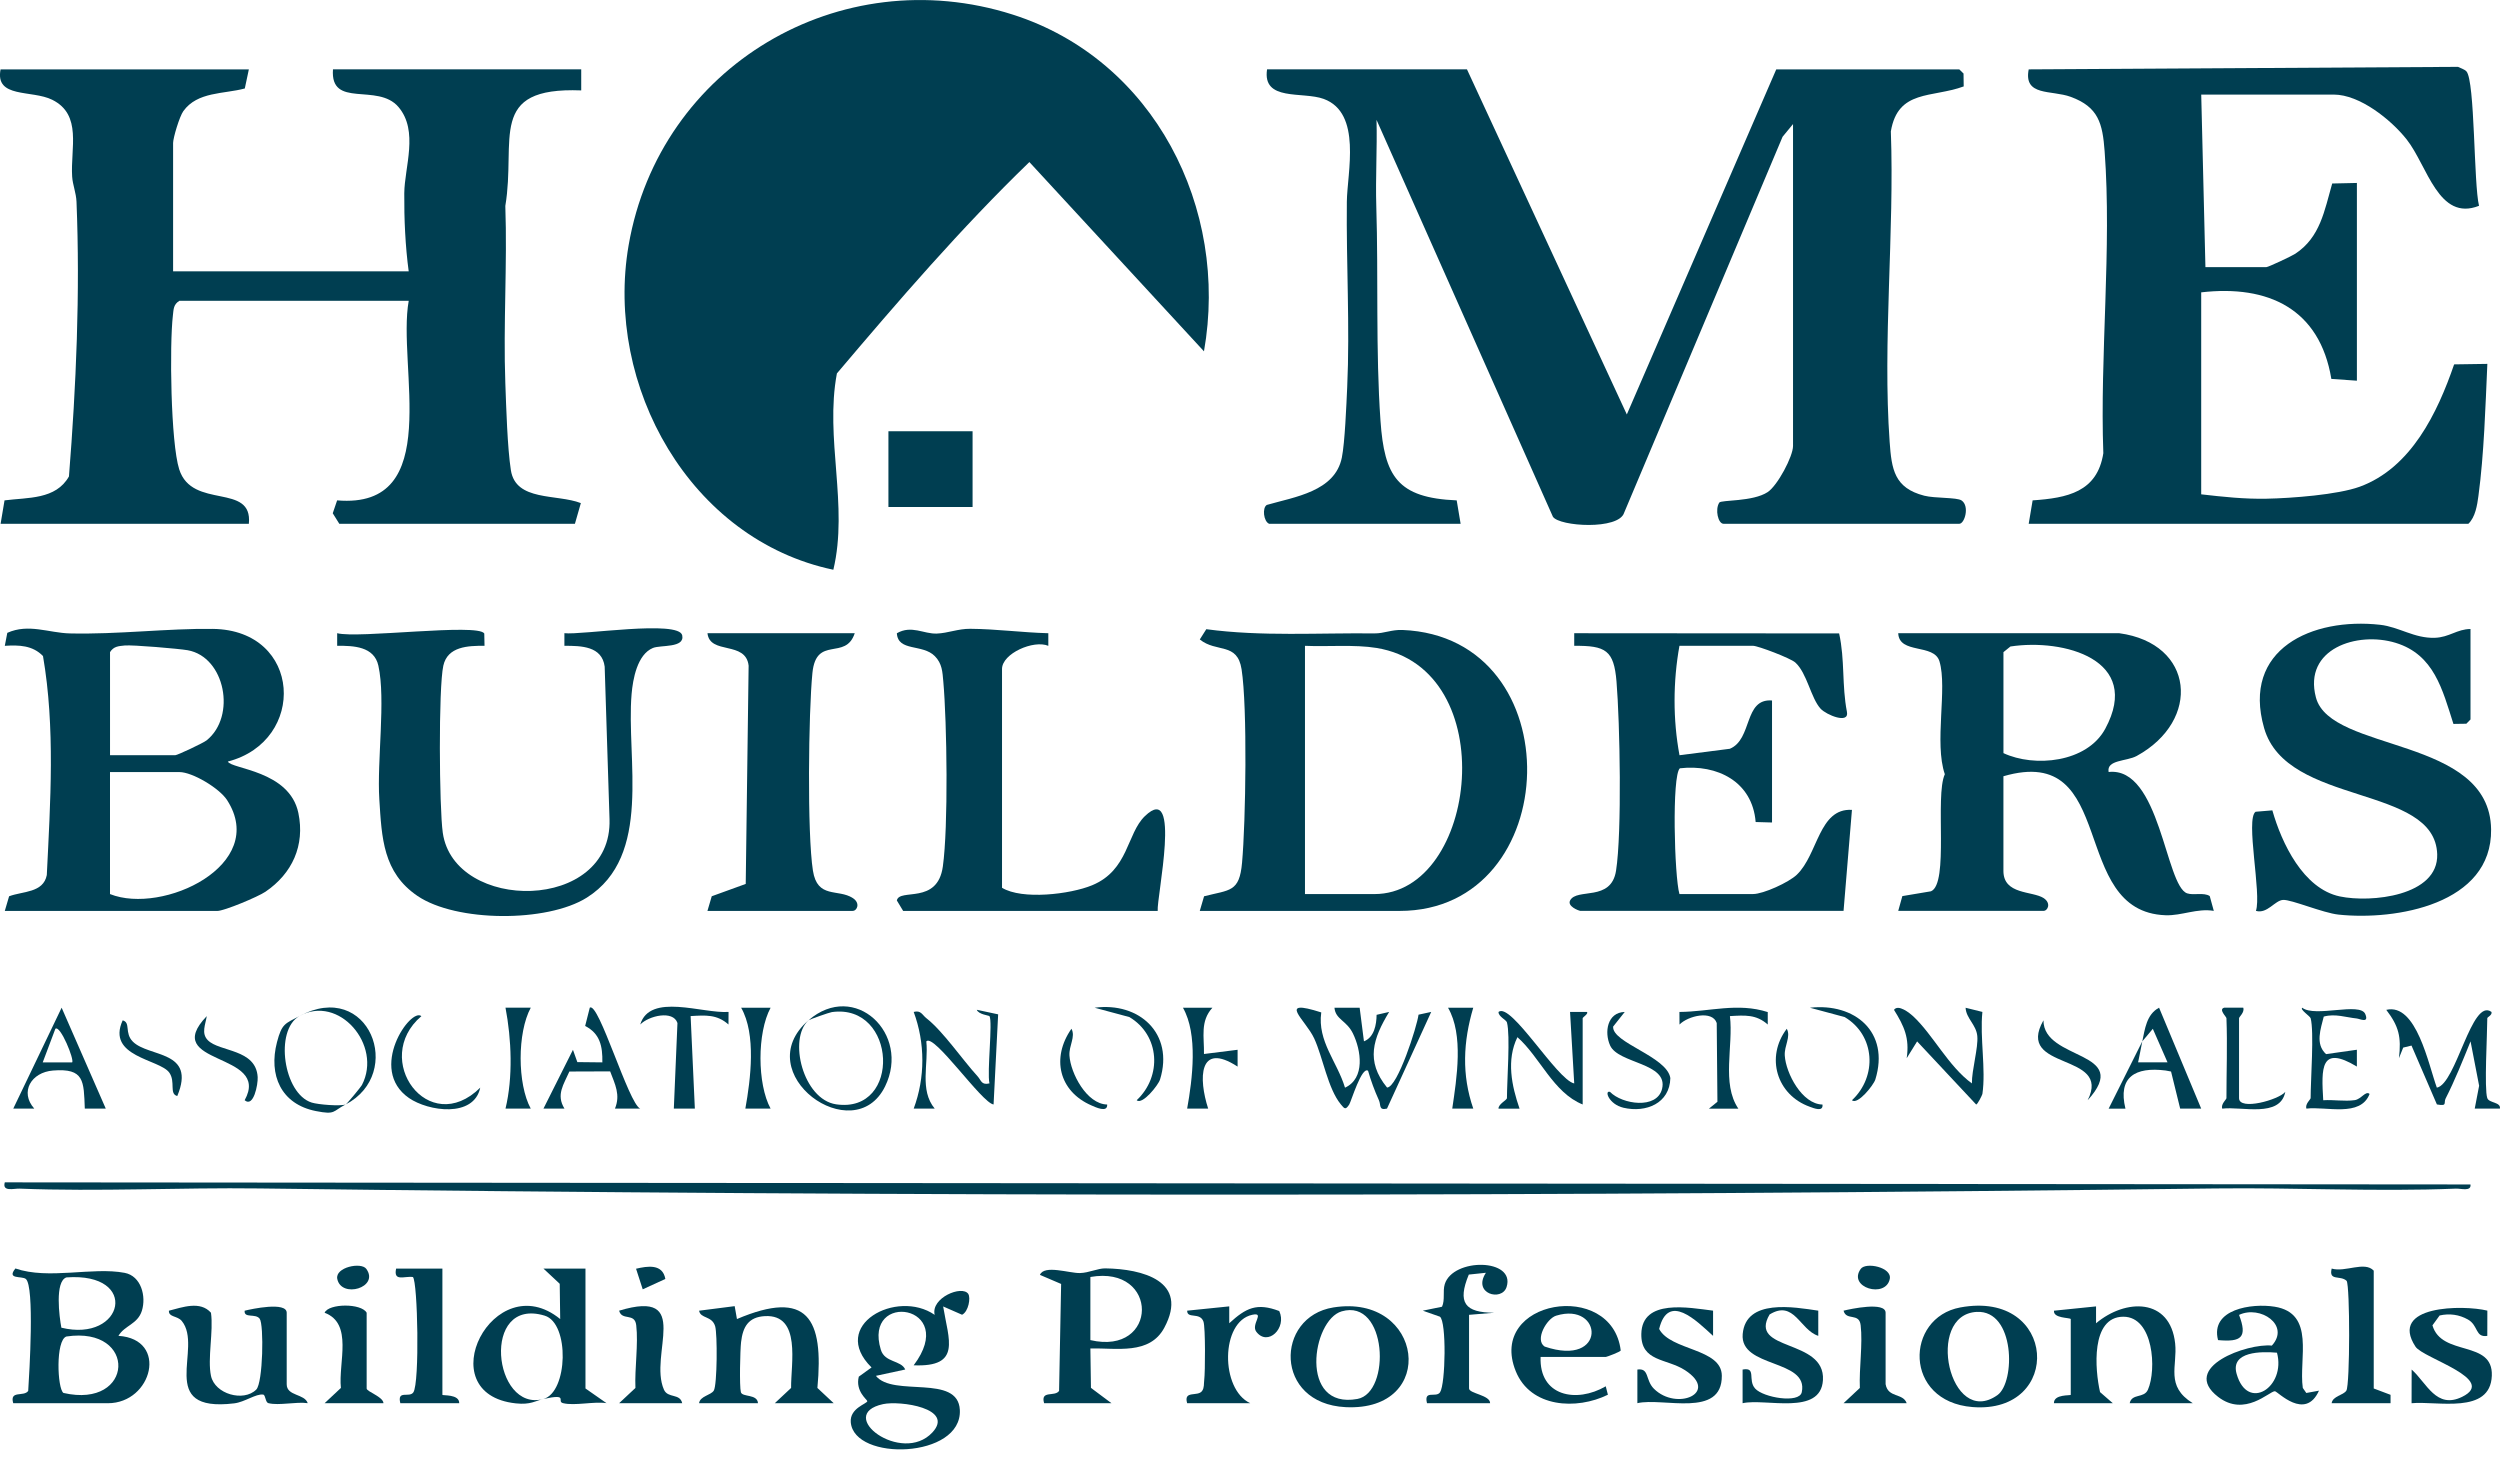
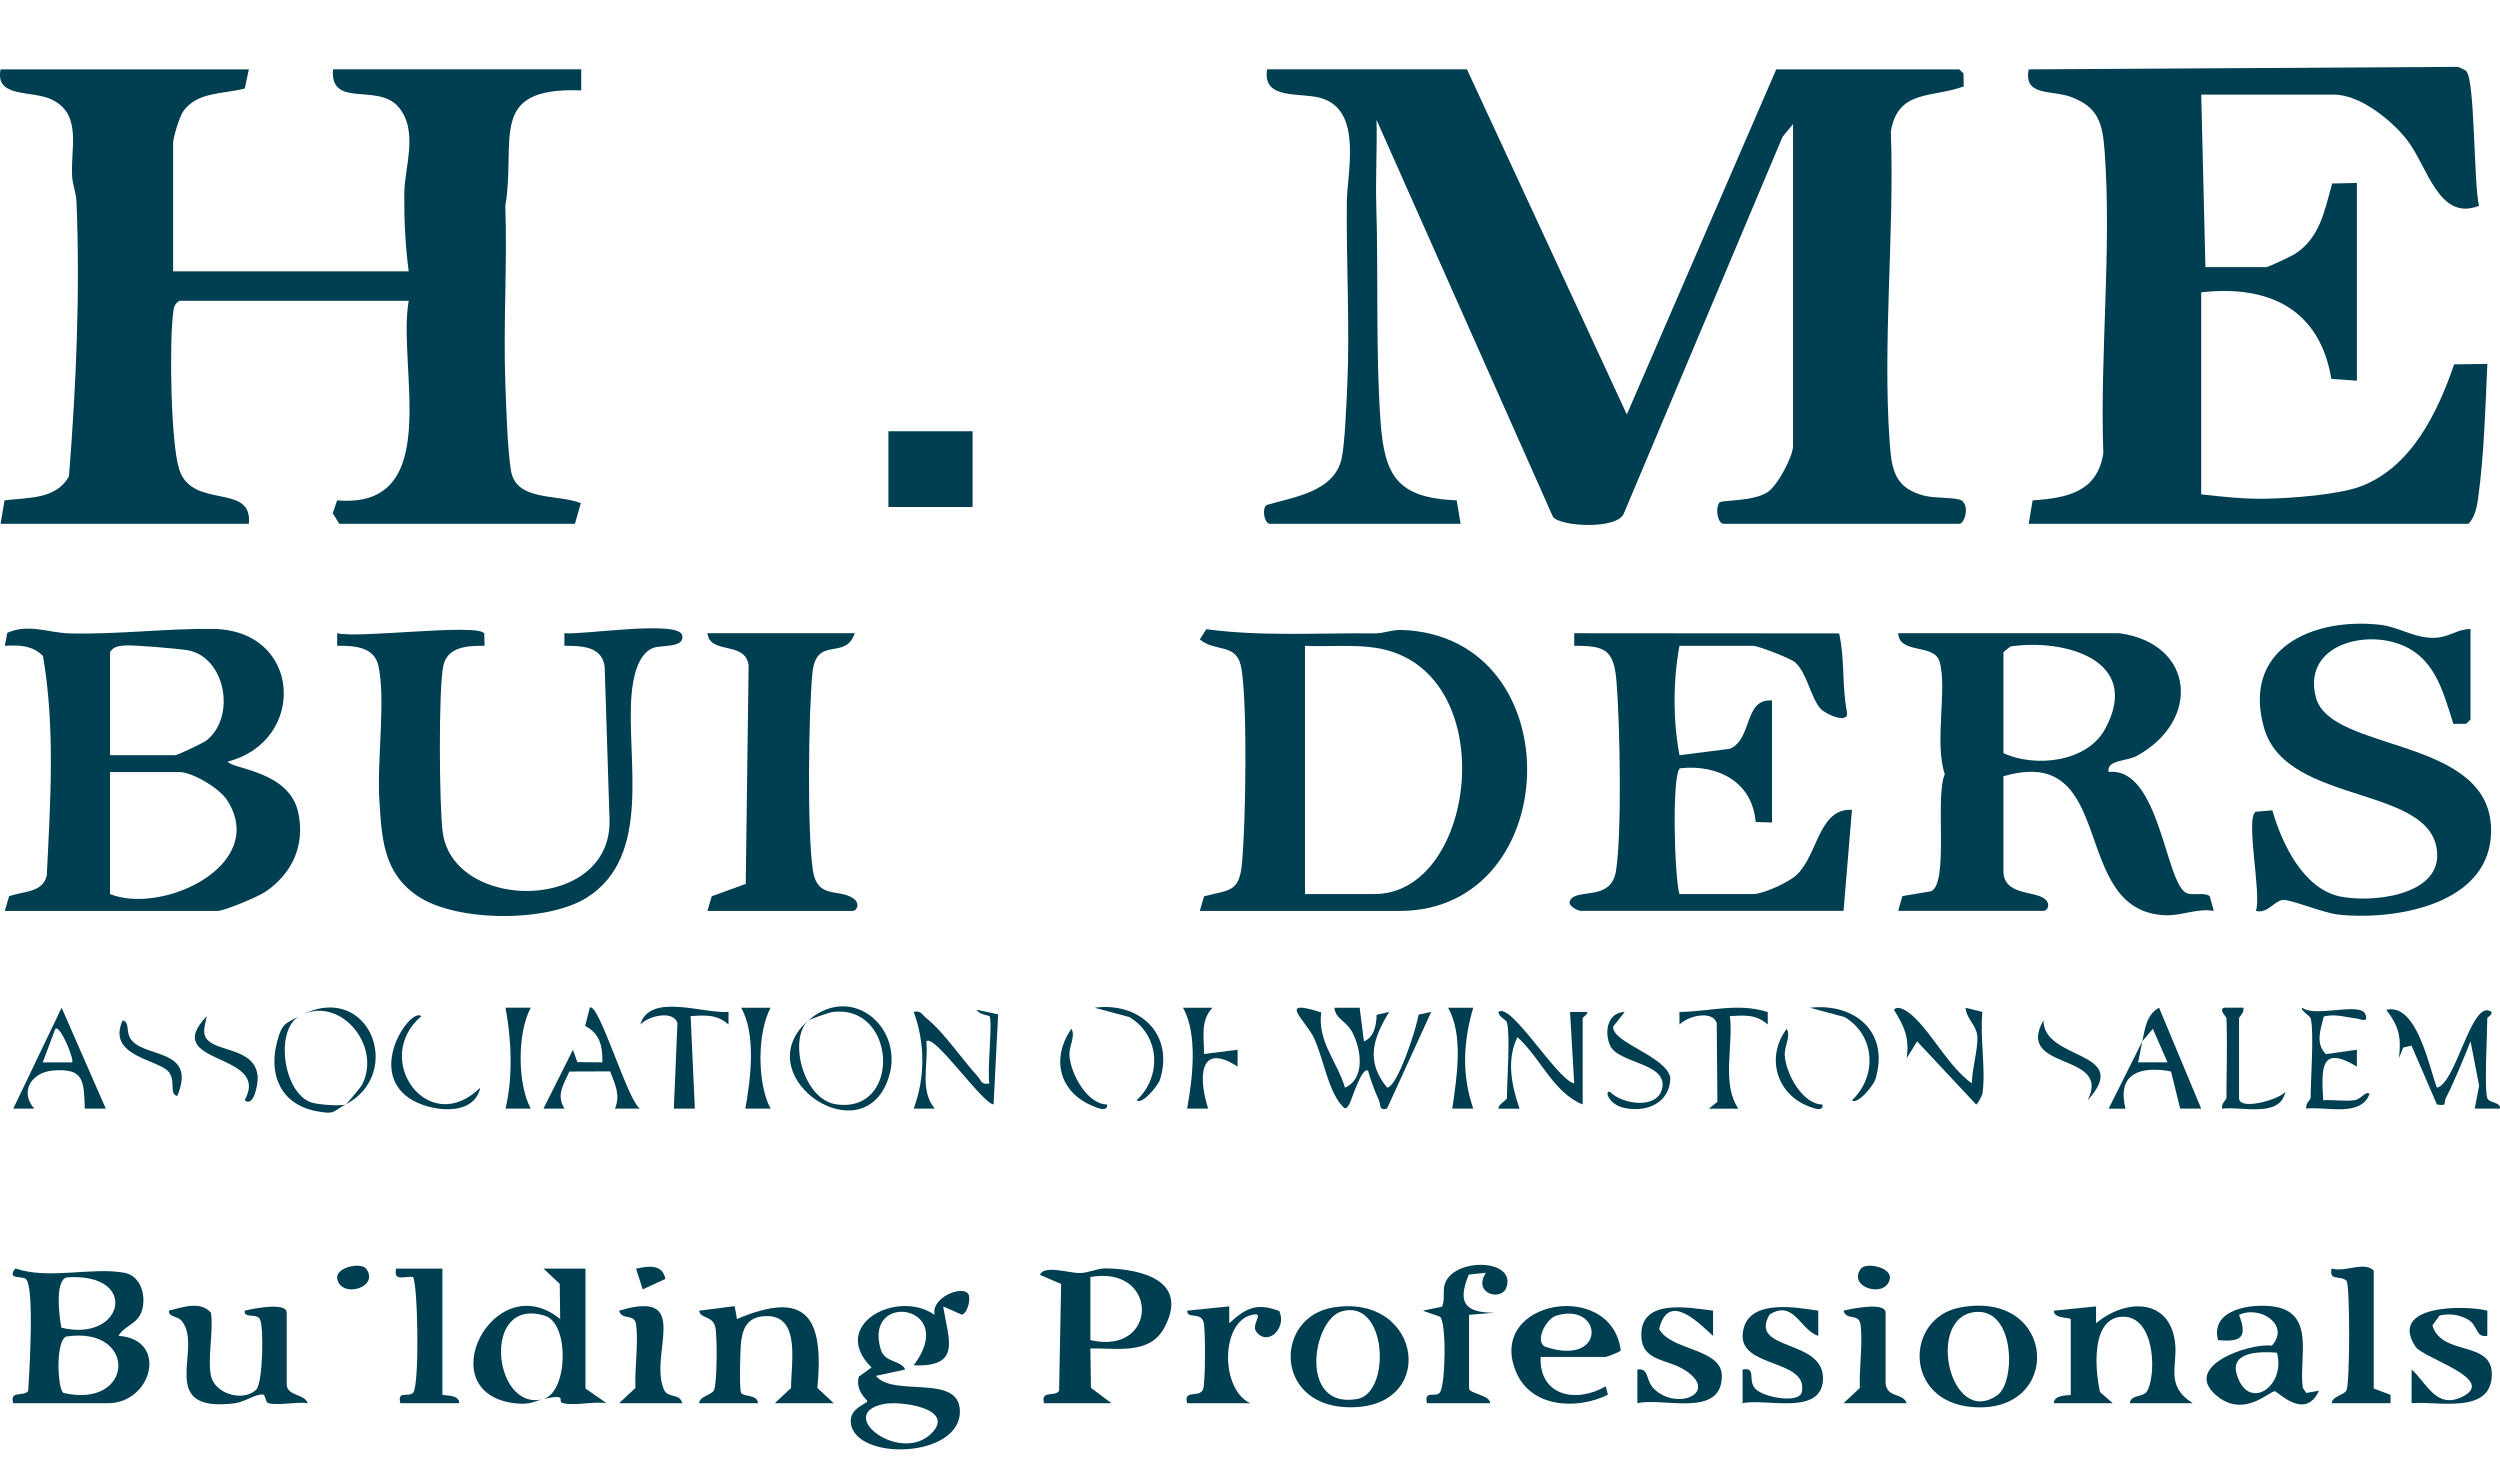
<svg xmlns="http://www.w3.org/2000/svg" id="Layer_1" version="1.1" viewBox="0 0 100 58.418">
  <defs>
    <style>
      .st0 {
        fill: #003e51;
      }

      .st1 {
        fill: #123a45;
      }
    </style>
  </defs>
  <g id="Group_80">
    <path id="Path_132" class="st1" d="M369.352,644.527c.026.023.068.064.113.097.289.234.508.542.633.892.167.443.291.901.371,1.367.084.393.163.786.258,1.177.047.169.105.334.174.495.08.183.194.348.336.488.045.048.091.095.138.143-.021.069-.092.109-.162.092-.325-.046-.632-.177-.89-.38-.381-.31-.664-.722-.818-1.188-.147-.415-.253-.843-.317-1.278-.071-.443-.146-.885-.226-1.326-.031-.207-.114-.403-.241-.57-.027-.044-.048-.092-.062-.142.032-.065.09-.114.159-.133.434-.167.817-.446,1.11-.807.285-.323.527-.682.719-1.067.247-.465.404-.973.463-1.496.049-.353.024-.712-.075-1.055-.141-.45-.475-.814-.911-.993-.236-.097-.485-.161-.739-.188-.253-.028-.509-.029-.763-.003-.434.029-.864.098-1.285.205-.343.092-.678.212-1.002.357-.48.214-.928.494-1.33.833-.604.493-1.081,1.124-1.392,1.838-.132.309-.219.636-.258.97-.065.473.032.953.276,1.363.221.429.674.688,1.156.659.108-.012.214-.032.319-.061.062-.023.128-.034.194-.031.009.079-.041.118-.086.156-.223.185-.49.31-.775.362-.313.061-.637.028-.932-.093-.355-.141-.648-.407-.823-.747-.15-.285-.24-.599-.264-.92-.05-.606.069-1.215.343-1.758.168-.35.382-.675.636-.969.32-.374.686-.706,1.09-.989.535-.376,1.117-.679,1.733-.899.414-.149.839-.264,1.272-.343.245-.046.495-.068.743-.099.462-.045.927-.052,1.39-.022.616.005,1.214.207,1.707.577.446.324.747.812.837,1.356.03.158.047.318.052.478-.006.175-.025.349-.059.52-.108.589-.369,1.14-.755,1.598-.46.572-1.077.998-1.775,1.224-.059.017-.117.037-.174.061-.096.032-.149.136-.117.232.004.005.007.011.009.017" />
    <path id="Path_133" class="st1" d="M369.161,639.625c.094.084.098.097.062.185-.006.013-.012.026-.019.038-.244.487-.434.999-.565,1.528-.129.44-.25.883-.385,1.321-.165.534-.335,1.065-.512,1.595-.239.709-.543,1.395-.907,2.049-.299.567-.695,1.076-1.17,1.506-.327.312-.726.536-1.162.654-.08.012-.16.018-.241.019-.003-.086.052-.116.092-.147.447-.352.813-.797,1.073-1.303.317-.598.586-1.22.805-1.861.28-.789.547-1.584.823-2.375.229-.682.508-1.346.836-1.986.187-.368.441-.698.749-.972.143-.138.325-.226.521-.251" />
    <path id="Path_134" class="st1" d="M357.823,646.115c.013-.005.028.002.033.015,0,0,.001.002.001.003l.096.31c.008.018.002.038-.013.05l-.869.761.003.01,1.145.125c.019,0,.035.015.039.033l.095.304c.005.013-.002.028-.015.033h-.003l-1.715.534c-.013.005-.028-.002-.033-.015,0,0-.001-.002-.001-.003l-.091-.294c-.005-.013.002-.028.015-.033h.002l.995-.31-.003-.01-.848-.095c-.023,0-.043-.016-.049-.039l-.056-.179c-.008-.022-.001-.046.018-.06l.644-.56-.003-.011-.995.31c-.013.005-.028-.002-.033-.015,0,0-.001-.002-.001-.003l-.091-.294c-.005-.013.002-.028.015-.033h.002l1.716-.533h0Z" />
    <path id="Path_135" class="st1" d="M358.072,649.75l.942-.647c.011-.009.028-.007.036.005.005.008.006.009.001.002l.196.284c.009.011.007.028-.005.036-.008.005-.009.006-.002.002l-.951.655c-.147.087-.197.277-.11.424.087.147.277.197.424.11.013-.007.025-.016.036-.025l.951-.654c.011-.009.027-.007.036.004.001,0,.001.002.002.003l.196.284c.009.011.007.027-.004.036-.001,0-.002,0-.002.002l-.942.647c-.321.225-.763.147-.988-.173-.225-.321-.147-.763.173-.988.004-.003.008-.005.012-.008" />
    <path id="Path_136" class="st1" d="M359.756,652.561c-.002-.018.01-.034.028-.037l.31-.05c.014-.004.028.004.032.018.001.002.001.004.001.006.029.176.118.337.25.456.148.124.289.124.373.024.07-.084.063-.178-.087-.342l-.067-.073c-.256-.28-.303-.55-.095-.8.207-.243.571-.272.814-.065.018.016.035.032.052.05.176.14.302.333.359.55.006.019,0,.029-.022.035l-.286.084c-.013.005-.028,0-.033-.015,0,0-.001-.002-.001-.004-.039-.149-.123-.283-.24-.384-.125-.103-.244-.094-.319-.003-.068.081-.053.182.091.341l.067.073c.259.284.303.546.089.803-.214.257-.563.289-.93-.017-.202-.163-.339-.394-.386-.65" />
    <path id="Rectangle_35" class="st1" d="M362.359,654.603l.789-1.584c.01-.02.034-.028.054-.018h0l.286.143c.02.01.028.034.018.054h0l-.789,1.583c-.01.02-.034.028-.054.018l-.286-.143c-.02-.009-.028-.033-.018-.053h0Z" />
    <path id="Path_137" class="st1" d="M364.709,654.622c.025-.167.081-.328.165-.476.148-.26.459-.382.745-.292.278.048.493.269.533.547.004.011-.001.023-.012.027-.003,0-.006.002-.009,0l-.319.062c-.013.005-.028-.003-.033-.016-.001-.002-.001-.004-.001-.006-.012-.133-.108-.243-.238-.271-.124-.036-.257.02-.317.135-.099.248-.16.509-.181.775.003.129.096.239.224.262.129.032.264-.023.334-.137.007-.012.023-.016.036-.008.002,0,.003.002.005.004l.258.198c.011.005.016.017.011.027-.001.003-.003.005-.005.007-.16.232-.452.333-.721.253-.297-.046-.521-.294-.537-.594-.01-.168.011-.337.062-.498" />
    <path id="Path_138" class="st1" d="M370.317,655.757c-.016.004-.033-.004-.04-.019l-.949-1.63c-.009-.018,0-.03.018-.034l.346-.074c.016-.005.034.003.04.019l.615,1.109.008-.002.097-1.261c-.001-.017.012-.032.029-.034l.343-.073c.011-.004.023.002.027.013.001.004.002.009,0,.013l-.2,1.875c0,.016-.011.029-.026.033l-.308.065h0Z" />
    <path id="Path_139" class="st1" d="M372.15,653.286c-.007-.012-.003-.028.009-.035h.003l1.051-.547c.012-.007.028-.003.035.009,0,0,.001.002.001.003l.134.258c.007.012.003.028-.009.035h-.003l-.706.368c-.008.003-.012.011-.009.019,0,0,.001.002.002.003l.17.325c.003.008.011.011.018.009.001,0,.002,0,.003-.002l.588-.306c.012-.007.028-.003.035.009.001,0,.001.002.001.003l.133.256c.007.012.003.028-.009.035h-.002l-.588.306c-.008.003-.011.011-.009.018,0,0,.001.002.002.003l.177.34c.003.008.011.011.018.009.001,0,.002,0,.003-.002l.706-.368c.012-.007.028-.003.035.009v.002s.135.258.135.258c.007.012.003.028-.009.035h-.002l-1.051.547c-.012.007-.028.003-.035-.009v-.002s-.827-1.59-.827-1.59v.002Z" />
    <path id="Path_140" class="st1" d="M374.459,651.863c-.011-.009-.012-.026-.002-.036.001,0,.001-.002.002-.002l.238-.223c.014-.013.034-.018.052-.012l1.273.402.01-.009-.797-.849c-.011-.009-.012-.026-.002-.036.001,0,.001-.002.002-.002l.224-.21c.009-.011.026-.011.036-.002.007.006.007.007.002.002l1.229,1.31c.011.01.011.026.002.036-.006.007-.007.007-.002.002l-.236.222c-.013.014-.034.019-.052.012l-1.273-.398-.01.01.795.847c.011.009.012.026.002.036-.001,0-.001.002-.002.002l-.224.21c-.009.011-.026.012-.036.002-.007-.007-.007-.007-.002-.002l-1.229-1.312h0Z" />
    <path id="Path_141" class="st1" d="M377.43,650.281l-.984-.58c-.013-.007-.017-.022-.011-.035,0,0,.001,0,.001-.002l.175-.297c.007-.013.022-.018.035-.011.001,0,.002,0,.003.002l.993.586c.139.1.333.067.432-.072.1-.139.067-.333-.072-.432-.015-.01-.03-.02-.047-.028l-.993-.586c-.013-.007-.018-.022-.011-.035v-.002s.177-.297.177-.297c.006-.013.022-.018.035-.011h.002l.984.58c.34.194.458.627.264.966-.194.34-.627.458-.966.264-.005-.004-.011-.008-.017-.011" />
    <path id="Path_142" class="st1" d="M377.737,647.067c-.014-.003-.023-.017-.02-.031,0,0,0-.002.001-.003l.301-1.148c.003-.014.017-.023.031-.02h.003l.282.074c.014.003.023.017.02.031,0,0,0,.002-.001.003l-.202.772c-.003.007,0,.016.007.019h.004l.356.094c.007.003.016,0,.019-.008.001,0,.001-.003.001-.004l.169-.642c.003-.014.017-.023.031-.02h.003l.279.073c.014.003.023.017.02.031,0,0,0,.002-.001.003l-.169.642c-.003.007,0,.016.007.019h.004l.371.097c.007.003.016,0,.019-.007.001,0,.001-.003.001-.004l.202-.771c.003-.014.017-.023.031-.02h.003l.282.074c.014.003.023.017.02.031,0,0,0,.002-.001.003l-.301,1.148c-.003.014-.017.023-.031.02h-.003l-1.738-.46v.004Z" />
    <path id="Path_143" class="st1" d="M358.235,640.889c-.004.014-.018.022-.031.018h-.003l-1.379-.45c-.007-.004-.016,0-.019.007-.001,0-.001.003-.001.004l-.145.447c-.004.014-.018.022-.031.018h-.003l-.287-.095c-.014-.004-.022-.018-.018-.032,0,0,.001-.002.001-.003l.424-1.301c.004-.014.018-.022.032-.018h.003l.287.094c.014.004.022.018.018.032,0,0-.001.002-.001.003l-.144.445c-.003.007,0,.016.007.02h.003l1.379.449c.014.004.022.018.018.032,0,0-.001.002-.001.003l-.109.327h0Z" />
    <path id="Path_144" class="st1" d="M357.651,637.706c-.012-.007-.016-.023-.009-.035.001,0,.001-.002.002-.003l.195-.284c.007-.012.023-.016.035-.009.001,0,.002,0,.002.002l.572.39c.006.005.015.005.021,0,.001,0,.001-.002.002-.003l.341-.498c.005-.006.005-.015-.001-.02-.001,0-.002-.002-.003-.002l-.572-.392c-.012-.008-.016-.023-.008-.036,0,0,.001,0,.001-.002l.195-.284c.007-.012.023-.016.035-.009.001,0,.002,0,.003.002l1.481,1.015c.012.007.016.023.009.035-.001,0-.001.002-.002.003l-.195.284c-.007.012-.023.016-.035.009-.001,0-.002,0-.002-.002l-.588-.403c-.006-.005-.015-.005-.02,0-.001,0-.002.002-.003.004l-.342.499c-.005.006-.005.015.001.02.001,0,.002.002.003.002l.588.403c.012.007.016.023.009.035-.001,0-.001.002-.002.003l-.195.284c-.007.012-.023.016-.035.009-.001,0-.002,0-.003-.002l-1.48-1.014h0Z" />
    <path id="Path_145" class="st1" d="M359.902,634.983c-.01-.011-.009-.027.002-.036.007-.006.008-.007.002-.002l.918-.75c.011-.01.027-.009.036.002.006.007.007.008.002.002l.184.225c.01.011.009.027-.002.036-.007.006-.008.007-.002.002l-.617.503c-.007.004-.009.013-.005.02.001,0,.002.002.003.003l.232.284c.004.007.013.009.02.005.001,0,.002-.002.003-.003l.514-.42c.01-.01.027-.009.036.002.006.007.007.008.002.002l.183.223c.01.011.009.027-.002.036-.007.006-.008.007-.002.002l-.514.42c-.007.004-.009.013-.005.02.001,0,.002.002.003.003l.243.297c.004.007.013.009.02.005.001,0,.002-.002.003-.003l.617-.504c.01-.01.027-.009.036.002.006.007.007.008.002.002l.184.225c.01.01.009.027-.002.036-.007.006-.008.007-.002.002l-.918.75c-.01.01-.027.009-.036-.002-.006-.007-.007-.008-.002-.002l-1.136-1.387h0Z" />
    <path id="Path_146" class="st1" d="M366.114,633.889c-.018.006-.037,0-.046-.018l-.455-.594-.242.052c-.008,0-.014.008-.013.016,0,0,0,.003.001.004l.14.646c.004.014-.005.028-.018.031h-.002l-.338.073c-.014.004-.028-.004-.032-.018,0,0,0-.002-.001-.003l-.38-1.756c-.004-.014.004-.028.018-.032h.003l.721-.155c.301-.097.624.069.721.37.006.019.011.038.015.058.053.216-.031.444-.213.572l.511.636c.008.008.009.021.001.03-.003.003-.008.006-.013.006l-.378.083h0ZM365.815,632.649c-.024-.122-.141-.202-.263-.178-.01.002-.02.005-.03.008l-.319.069c-.008,0-.014.008-.013.016,0,0,0,.003.001.004l.09.417c.001.008.008.014.016.013h.003l.319-.069c.124-.013.214-.124.201-.248,0-.011-.003-.021-.005-.031" />
    <path id="Path_147" class="st1" d="M368.647,631.933c.005-.017.02-.027.037-.026l.342.026c.017,0,.031.013.033.03l.485,1.839c.004.017-.002.027-.021.026l-.353-.026c-.017,0-.032-.013-.033-.03l-.081-.331-.646-.05-.129.315c-.004.017-.02.027-.037.024l-.356-.028c-.019,0-.024-.013-.017-.029l.776-1.74h0ZM368.975,633.094l-.159-.662h-.008l-.258.63.425.032Z" />
    <path id="Path_148" class="st1" d="M371.631,632.469c.005-.013.019-.021.033-.016h.003l.3.122c.018.005.031.022.03.041l.035,1.154.01.004.824-.804c.013-.015.034-.018.052-.009l.295.12c.013.005.021.019.016.033,0,0-.001.002-.001.003l-.677,1.662c-.005.013-.019.021-.033.016h-.003l-.284-.116c-.013-.005-.021-.019-.016-.033,0,0,.001-.002.001-.003l.393-.965-.01-.004-.612.594c-.015.018-.04.023-.061.013l-.174-.071c-.022-.008-.036-.029-.035-.052l-.023-.852-.01-.004-.393.965c-.005.013-.019.021-.033.016h-.003l-.284-.116c-.013-.005-.021-.019-.016-.033,0,0,.001-.002.001-.003l.675-1.661h0Z" />
    <path id="Path_149" class="st1" d="M375.054,634.248c.008-.011.025-.014.036-.005.001,0,.002,0,.002.002l.265.222c.011.008.014.025.005.036-.001,0-.001.002-.002.002l-.514.613.987-.221c.018-.007.038-.003.052.011l.303.254c.012.011.006.03-.014.034l-.881.178-.224,1.222c-.004.022-.019.026-.033.014l-.307-.257c-.015-.01-.022-.028-.016-.045l.178-.866-.381.077-.302.362c-.009.011-.025.014-.036.005-.007-.006-.008-.007-.002-.002l-.265-.222c-.011-.008-.014-.025-.005-.036.006-.007.007-.008.002-.002l1.152-1.376h0Z" />
    <path id="Path_150" class="st1" d="M377.807,637.147c.016-.006.033,0,.042.014l.188.287c.01.014.008.032-.004.044l-1.158,1.508c-.011.013-.023.015-.033,0l-.194-.296c-.011-.013-.009-.033.003-.044l.212-.266-.355-.542-.327.091c-.016.007-.034,0-.042-.014l-.195-.298c-.011-.016-.004-.026.012-.031l1.851-.453ZM377.089,638.116l.426-.53-.004-.007-.656.181.234.356Z" />
    <path id="Path_151" class="st1" d="M377.503,640.575c-.005-.013.001-.028.015-.033h.003l1.379-.448c.008,0,.013-.009.012-.017,0,0-.001-.003-.001-.004l-.144-.445c-.005-.013.002-.028.015-.033h.002l.287-.093c.013-.005.028,0,.033.015,0,0,.001.002.001.003l.422,1.301c.005.013-.001.028-.015.033h-.003l-.287.093c-.013.005-.028,0-.033-.015,0,0-.001-.002-.001-.003l-.144-.445c-.002-.008-.009-.013-.017-.012h-.003l-1.379.448c-.013.005-.028,0-.033-.015,0,0-.001-.002-.001-.003l-.108-.327h0Z" />
    <path id="Path_152" class="st1" d="M351.547,641.306l.09-.376,1.413-.054v-.005l-1.235-.685.086-.36,1.411-.057v-.005l-1.233-.684.088-.368,1.791,1.022-.086.36-1.454.039v.005l1.278.695-.088.368-2.061.105h0Z" />
    <rect id="Rectangle_36" class="st1" x="353.636" y="636.274" width=".387" height="1.979" transform="translate(-373.39 686.783) rotate(-64.855)" />
    <path id="Path_153" class="st1" d="M353.992,634.926l.243-.329,1.934-.217-1.15-.847.219-.298,1.592,1.174-.21.284-2.008.23,1.192.878-.219.298-1.593-1.173h0Z" />
    <path id="Path_154" class="st1" d="M358.211,631.239c-.161-.096-.382-.11-.743.192-.2.168-.361.387-.244.526.054.065.149.103.483-.113l.404-.246c.384-.232.694-.268.907-.013.3.359.069.779-.336,1.117-.651.544-1.078.355-1.21.27l.211-.329c.147.065.394.132.794-.203.242-.202.376-.449.266-.58-.082-.098-.249-.069-.489.086l-.405.253c-.391.245-.714.257-.908.026-.38-.455.21-.949.327-1.046.653-.546,1.019-.337,1.144-.264l-.201.324h0Z" />
    <path id="Path_155" class="st1" d="M360.489,629.483l-.791.397-.148-.296,1.925-.967.149.296-.79.396.739,1.472-.345.174-.739-1.472h0Z" />
    <path id="Path_156" class="st1" d="M364.169,627.726c.849-.196,1.264.232,1.386.76.093.401-.005,1.052-.917,1.263s-1.286-.331-1.379-.731c-.122-.528.062-1.096.91-1.291M365.174,628.553c-.108-.465-.491-.605-.93-.503s-.721.396-.614.86c.126.546.572.6.933.516s.737-.329.61-.875" />
    <path id="Path_157" class="st1" d="M367.248,627.329l.408.009,1.291,1.458.032-1.428.37.008-.044,1.978-.353-.008-1.343-1.511-.033,1.48-.37-.008.042-1.978Z" />
    <rect id="Rectangle_37" class="st1" x="371.118" y="628.552" width=".288" height=".666" transform="translate(-322.898 855.764) rotate(-77.544)" />
    <path id="Path_158" class="st1" d="M374.77,629.483c.012-.187-.075-.39-.508-.576-.24-.103-.508-.147-.58.021-.033.077-.023.179.32.38l.402.249c.381.237.553.498.422.803-.184.43-.663.413-1.148.207-.78-.336-.805-.8-.788-.955l.387.039c.008.161.061.411.54.617.29.124.57.132.638-.026.05-.117-.052-.253-.297-.397l-.409-.246c-.395-.238-.552-.521-.433-.798.232-.545.941-.241,1.081-.181.782.336.762.756.753.9l-.38-.037h0Z" />
    <path id="Path_159" class="st1" d="M377.623,630.497l.353.264-.415,2.159-.327-.245.105-.487-.913-.683-.439.238-.329-.246,1.965-1ZM377.416,631.831l.197-.954-.859.459.662.495h0Z" />
    <path id="Path_160" class="st1" d="M380.029,632.604l.249.296-1.252,1.052.923,1.098-.262.221-1.172-1.394,1.514-1.273h0Z" />
    <path id="Path_161" class="st1" d="M382.207,635.535l.816,1.575-.295.153-.638-1.232-.408.212.549,1.06-.295.153-.55-1.06-.465.24.653,1.261-.295.153-.829-1.604,1.757-.911Z" />
    <path id="Path_162" class="st1" d="M383.327,639.335v-.005l-1.458.351-.08-.333,1.922-.463.122.504-1.281.944,1.572.267.119.495-1.923.463-.08-.333,1.457-.351v-.005l-1.607-.265-.072-.298,1.309-.971Z" />
    <path id="Path_163" class="st1" d="M353.331,644.693l.052.405-1.249,1.491,1.416-.181.047.367-1.962.25-.045-.351,1.294-1.552-1.467.187-.047-.367,1.961-.249h0Z" />
    <path id="Path_164" class="st1" d="M354.388,649.152c.317.811-.047,1.284-.551,1.481-.383.15-1.041.147-1.382-.723s.14-1.32.523-1.47c.504-.197,1.093-.098,1.41.713M353.717,650.266c.443-.174.527-.572.362-.992-.166-.421-.497-.656-.94-.482-.522.204-.51.652-.375.997s.43.682.953.477" />
    <path id="Path_165" class="st1" d="M355.428,651.438l.684.972c.269.383.376.719-.02.998-.246.188-.597.141-.785-.105-.003-.004-.006-.008-.009-.012l-.31.959-.274-.389.306-.917-.352-.5-.636.448-.221-.315,1.617-1.139h0ZM355.36,652.869c.181.258.312.361.503.228.191-.133.135-.291-.047-.549l-.429-.609-.456.32.429.61Z" />
    <path id="Path_166" class="st1" d="M357.846,654.849l-.66-.589.221-.248,1.608,1.435-.221.248-.66-.589-1.097,1.228-.288-.258,1.097-1.227h0Z" />
    <path id="Path_167" class="st1" d="M360.075,656.193l.34.184-.373.689,1.167.631.373-.689.34.184-.94,1.739-.34-.184.405-.749-1.168-.632-.405.749-.34-.184.941-1.738Z" />
    <path id="Path_168" class="st1" d="M367.222,659.733c-.062.215-.279.727-1.183.625-.622-.07-1.073-.472-.992-1.188.065-.574.473-.961,1.255-.872.878.099.945.685.962.793l-.384-.043c-.089-.252-.327-.419-.594-.418-.544-.061-.806.219-.852.627-.052.372.207.716.578.768.031.004.062.007.093.007.293.066.594-.075.732-.342l.385.043h0Z" />
    <path id="Path_169" class="st1" d="M369.457,658.358l.438-.052,1.189,1.849-.405.049-.258-.426-1.132.136-.155.476-.408.049.731-2.081ZM370.229,659.465l-.516-.826-.306.925.822-.099Z" />
    <path id="Path_170" class="st1" d="M372.068,657.871l1.115-.413c.439-.163.792-.181.961.274.119.286-.016.614-.302.733-.005.002-.009.004-.014.006l.849.545-.447.165-.809-.53-.574.213.271.73-.361.134-.689-1.857h0ZM373.436,658.302c.296-.11.431-.209.349-.429s-.247-.204-.542-.094l-.699.258.194.523.698-.258Z" />
    <path id="Path_171" class="st1" d="M376.052,655.9c.72-.489,1.262-.238,1.565.21.23.34.374.981-.401,1.507s-1.318.155-1.549-.186c-.304-.447-.336-1.043.385-1.531M377.285,656.309c-.267-.394-.674-.387-1.047-.134-.374.253-.53.628-.263,1.023.315.465.749.353,1.055.146.306-.208.57-.57.255-1.033" />
    <path id="Path_172" class="st1" d="M378.056,654.366l.263-.284,1.199,1.112.975-1.052.251.232-1.238,1.335-1.45-1.343Z" />
    <rect id="Rectangle_38" class="st1" x="380.815" y="651.265" width=".386" height="1.977" transform="translate(-373.646 619.106) rotate(-57.194)" />
    <path id="Path_173" class="st1" d="M381.061,650.261l.152-.379,1.818-.697-1.326-.531.138-.344,1.836.735-.131.328-1.885.728,1.374.55-.137.343-1.839-.733Z" />
    <path id="Path_174" class="st1" d="M382.32,646.132l.062-.436,2.093-.674-.057.404-.479.141-.16,1.129.421.271-.058.407-1.822-1.242h0ZM383.589,645.671l-.931.286.815.533.116-.819h0Z" />
    <path id="Path_175" class="st1" d="M367.92,657.453c-7.505,0-13.59-6.084-13.59-13.59s6.084-13.59,13.59-13.59,13.59,6.084,13.59,13.59c-.009,7.502-6.088,13.581-13.59,13.59M367.92,630.773c-7.23,0-13.091,5.861-13.091,13.091s5.861,13.091,13.091,13.091,13.091-5.861,13.091-13.091h0c-.008-7.227-5.865-13.083-13.091-13.091" />
    <path id="Path_176" class="st1" d="M367.92,653.056c-5.077,0-9.192-4.115-9.192-9.192s4.115-9.192,9.192-9.192,9.192,4.115,9.192,9.192c-.006,5.074-4.118,9.186-9.192,9.192M367.92,635.17c-4.801,0-8.693,3.892-8.693,8.693s3.892,8.693,8.693,8.693,8.693-3.892,8.693-8.693h0c-.005-4.799-3.894-8.688-8.693-8.693" />
    <path id="Path_177" class="st1" d="M367.92,661.839c-9.928,0-17.976-8.048-17.976-17.976s8.048-17.976,17.976-17.976,17.976,8.048,17.976,17.976c-.012,9.923-8.053,17.964-17.976,17.976M367.92,626.387c-9.652,0-17.476,7.824-17.476,17.476s7.824,17.476,17.476,17.476,17.476-7.824,17.476-17.476h0c-.011-9.647-7.829-17.465-17.476-17.476" />
  </g>
  <g id="Group_80-2">
    <path id="Path_132-2" class="st1" d="M369.352,644.527c.026.023.068.064.113.097.289.234.508.542.633.892.167.443.291.901.371,1.367.084.393.163.786.258,1.177.047.169.105.334.174.495.08.183.194.348.336.488.045.048.091.095.138.143-.021.069-.092.109-.162.092-.325-.046-.632-.177-.89-.38-.381-.31-.664-.722-.818-1.188-.147-.415-.253-.843-.317-1.278-.071-.443-.146-.885-.226-1.326-.031-.207-.114-.403-.241-.57-.027-.044-.048-.092-.062-.142.032-.065.09-.114.159-.133.434-.167.817-.446,1.11-.807.285-.323.527-.682.719-1.067.247-.465.404-.973.463-1.496.049-.353.024-.712-.075-1.055-.141-.45-.475-.814-.911-.993-.236-.097-.485-.161-.739-.188-.253-.028-.509-.029-.763-.003-.434.029-.864.098-1.285.205-.343.092-.678.212-1.002.357-.48.214-.928.494-1.33.833-.604.493-1.081,1.124-1.392,1.838-.132.309-.219.636-.258.97-.065.473.032.953.276,1.363.221.429.674.688,1.156.659.108-.012.214-.032.319-.061.062-.023.128-.034.194-.031.009.079-.041.118-.086.156-.223.185-.49.31-.775.362-.313.061-.637.028-.932-.093-.355-.141-.648-.407-.823-.747-.15-.285-.24-.599-.264-.92-.05-.606.069-1.215.343-1.758.168-.35.382-.675.636-.969.32-.374.686-.706,1.09-.989.535-.376,1.117-.679,1.733-.899.414-.149.839-.264,1.272-.343.245-.046.495-.068.743-.099.462-.045.927-.052,1.39-.022.616.005,1.214.207,1.707.577.446.324.747.812.837,1.356.03.158.047.318.052.478-.006.175-.025.349-.059.52-.108.589-.369,1.14-.755,1.598-.46.572-1.077.998-1.775,1.224-.059.017-.117.037-.174.061-.096.032-.149.136-.117.232.004.005.007.011.009.017" />
    <path id="Path_133-2" class="st1" d="M369.161,639.625c.094.084.098.097.062.185-.006.013-.012.026-.019.038-.244.487-.434.999-.565,1.528-.129.44-.25.883-.385,1.321-.165.534-.335,1.065-.512,1.595-.239.709-.543,1.395-.907,2.049-.299.567-.695,1.076-1.17,1.506-.327.312-.726.536-1.162.654-.08.012-.16.018-.241.019-.003-.086.052-.116.092-.147.447-.352.813-.797,1.073-1.303.317-.598.586-1.22.805-1.861.28-.789.547-1.584.823-2.375.229-.682.508-1.346.836-1.986.187-.368.441-.698.749-.972.143-.138.325-.226.521-.251" />
    <path id="Path_134-2" class="st1" d="M357.823,646.115c.013-.005.028.002.033.015,0,0,.001.002.001.003l.096.31c.008.018.002.038-.013.05l-.869.761.003.01,1.145.125c.019,0,.035.015.039.033l.095.304c.005.013-.002.028-.015.033h-.003l-1.715.534c-.013.005-.028-.002-.033-.015,0,0-.001-.002-.001-.003l-.091-.294c-.005-.013.002-.028.015-.033h.002l.995-.31-.003-.01-.848-.095c-.023,0-.043-.016-.049-.039l-.056-.179c-.008-.022-.001-.046.018-.06l.644-.56-.003-.011-.995.31c-.013.005-.028-.002-.033-.015,0,0-.001-.002-.001-.003l-.091-.294c-.005-.013.002-.028.015-.033h.002l1.716-.533h0Z" />
    <path id="Path_135-2" class="st1" d="M358.072,649.75l.942-.647c.011-.009.028-.007.036.005.005.008.006.009.001.002l.196.284c.009.011.007.028-.005.036-.008.005-.009.006-.002.002l-.951.655c-.147.087-.197.277-.11.424.087.147.277.197.424.11.013-.007.025-.016.036-.025l.951-.654c.011-.009.027-.007.036.004.001,0,.001.002.002.003l.196.284c.009.011.007.027-.004.036-.001,0-.002,0-.002.002l-.942.647c-.321.225-.763.147-.988-.173-.225-.321-.147-.763.173-.988.004-.003.008-.005.012-.008" />
    <path id="Path_136-2" class="st1" d="M359.756,652.561c-.002-.018.01-.034.028-.037l.31-.05c.014-.004.028.004.032.018.001.002.001.004.001.006.029.176.118.337.25.456.148.124.289.124.373.024.07-.084.063-.178-.087-.342l-.067-.073c-.256-.28-.303-.55-.095-.8.207-.243.571-.272.814-.065.018.016.035.032.052.05.176.14.302.333.359.55.006.019,0,.029-.022.035l-.286.084c-.013.005-.028,0-.033-.015,0,0-.001-.002-.001-.004-.039-.149-.123-.283-.24-.384-.125-.103-.244-.094-.319-.003-.068.081-.053.182.091.341l.067.073c.259.284.303.546.089.803-.214.257-.563.289-.93-.017-.202-.163-.339-.394-.386-.65" />
    <path id="Rectangle_35-2" class="st1" d="M362.359,654.603l.789-1.584c.01-.02.034-.028.054-.018h0l.286.143c.02.01.028.034.018.054h0l-.789,1.583c-.01.02-.034.028-.054.018l-.286-.143c-.02-.009-.028-.033-.018-.053h0Z" />
    <path id="Path_137-2" class="st1" d="M364.709,654.622c.025-.167.081-.328.165-.476.148-.26.459-.382.745-.292.278.048.493.269.533.547.004.011-.001.023-.012.027-.003,0-.006.002-.009,0l-.319.062c-.013.005-.028-.003-.033-.016-.001-.002-.001-.004-.001-.006-.012-.133-.108-.243-.238-.271-.124-.036-.257.02-.317.135-.099.248-.16.509-.181.775.003.129.096.239.224.262.129.032.264-.023.334-.137.007-.012.023-.016.036-.008.002,0,.003.002.005.004l.258.198c.011.005.016.017.011.027-.001.003-.003.005-.005.007-.16.232-.452.333-.721.253-.297-.046-.521-.294-.537-.594-.01-.168.011-.337.062-.498" />
    <path id="Path_138-2" class="st1" d="M370.317,655.757c-.016.004-.033-.004-.04-.019l-.949-1.63c-.009-.018,0-.03.018-.034l.346-.074c.016-.005.034.003.04.019l.615,1.109.008-.002.097-1.261c-.001-.017.012-.032.029-.034l.343-.073c.011-.004.023.002.027.013.001.004.002.009,0,.013l-.2,1.875c0,.016-.011.029-.026.033l-.308.065h0Z" />
-     <path id="Path_139-2" class="st1" d="M372.15,653.286c-.007-.012-.003-.028.009-.035h.003l1.051-.547c.012-.007.028-.003.035.009,0,0,.001.002.001.003l.134.258c.007.012.003.028-.009.035h-.003l-.706.368c-.008.003-.012.011-.009.019,0,0,.001.002.002.003l.17.325c.003.008.011.011.018.009.001,0,.002,0,.003-.002l.588-.306c.012-.007.028-.003.035.009.001,0,.001.002.001.003l.133.256c.007.012.003.028-.009.035h-.002l-.588.306c-.008.003-.011.011-.009.018,0,0,.001.002.002.003l.177.34c.003.008.011.011.018.009.001,0,.002,0,.003-.002l.706-.368c.012-.007.028-.003.035.009v.002s.135.258.135.258c.007.012.003.028-.009.035h-.002l-1.051.547c-.012.007-.028.003-.035-.009v-.002s-.827-1.59-.827-1.59v.002Z" />
    <path id="Path_140-2" class="st1" d="M374.459,651.863c-.011-.009-.012-.026-.002-.036.001,0,.001-.002.002-.002l.238-.223c.014-.013.034-.018.052-.012l1.273.402.01-.009-.797-.849c-.011-.009-.012-.026-.002-.036.001,0,.001-.002.002-.002l.224-.21c.009-.011.026-.011.036-.002.007.006.007.007.002.002l1.229,1.31c.011.01.011.026.002.036-.006.007-.007.007-.002.002l-.236.222c-.013.014-.034.019-.052.012l-1.273-.398-.01.01.795.847c.011.009.012.026.002.036-.001,0-.001.002-.002.002l-.224.21c-.009.011-.026.012-.036.002-.007-.007-.007-.007-.002-.002l-1.229-1.312h0Z" />
    <path id="Path_141-2" class="st1" d="M377.43,650.281l-.984-.58c-.013-.007-.017-.022-.011-.035,0,0,.001,0,.001-.002l.175-.297c.007-.013.022-.018.035-.011.001,0,.002,0,.003.002l.993.586c.139.1.333.067.432-.072.1-.139.067-.333-.072-.432-.015-.01-.03-.02-.047-.028l-.993-.586c-.013-.007-.018-.022-.011-.035v-.002s.177-.297.177-.297c.006-.013.022-.018.035-.011h.002l.984.58c.34.194.458.627.264.966-.194.34-.627.458-.966.264-.005-.004-.011-.008-.017-.011" />
    <path id="Path_142-2" class="st1" d="M377.737,647.067c-.014-.003-.023-.017-.02-.031,0,0,0-.002.001-.003l.301-1.148c.003-.014.017-.023.031-.02h.003l.282.074c.014.003.023.017.02.031,0,0,0,.002-.001.003l-.202.772c-.003.007,0,.016.007.019h.004l.356.094c.007.003.016,0,.019-.008.001,0,.001-.003.001-.004l.169-.642c.003-.014.017-.023.031-.02h.003l.279.073c.014.003.023.017.02.031,0,0,0,.002-.001.003l-.169.642c-.003.007,0,.016.007.019h.004l.371.097c.007.003.016,0,.019-.007.001,0,.001-.003.001-.004l.202-.771c.003-.014.017-.023.031-.02h.003l.282.074c.014.003.023.017.02.031,0,0,0,.002-.001.003l-.301,1.148c-.003.014-.017.023-.031.02h-.003l-1.738-.46v.004Z" />
    <path id="Path_143-2" class="st1" d="M358.235,640.889c-.004.014-.018.022-.031.018h-.003l-1.379-.45c-.007-.004-.016,0-.019.007-.001,0-.001.003-.001.004l-.145.447c-.004.014-.018.022-.031.018h-.003l-.287-.095c-.014-.004-.022-.018-.018-.032,0,0,.001-.002.001-.003l.424-1.301c.004-.014.018-.022.032-.018h.003l.287.094c.014.004.022.018.018.032,0,0-.001.002-.001.003l-.144.445c-.003.007,0,.016.007.02h.003l1.379.449c.014.004.022.018.018.032,0,0-.001.002-.001.003l-.109.327h0Z" />
    <path id="Path_144-2" class="st1" d="M357.651,637.706c-.012-.007-.016-.023-.009-.035.001,0,.001-.002.002-.003l.195-.284c.007-.012.023-.016.035-.009.001,0,.002,0,.002.002l.572.39c.006.005.015.005.021,0,.001,0,.001-.002.002-.003l.341-.498c.005-.006.005-.015-.001-.02-.001,0-.002-.002-.003-.002l-.572-.392c-.012-.008-.016-.023-.008-.036,0,0,.001,0,.001-.002l.195-.284c.007-.012.023-.016.035-.009.001,0,.002,0,.003.002l1.481,1.015c.012.007.016.023.009.035-.001,0-.001.002-.002.003l-.195.284c-.007.012-.023.016-.035.009-.001,0-.002,0-.002-.002l-.588-.403c-.006-.005-.015-.005-.02,0-.001,0-.002.002-.003.004l-.342.499c-.005.006-.005.015.001.02.001,0,.002.002.003.002l.588.403c.012.007.016.023.009.035-.001,0-.001.002-.002.003l-.195.284c-.007.012-.023.016-.035.009-.001,0-.002,0-.003-.002l-1.48-1.014h0Z" />
    <path id="Path_145-2" class="st1" d="M359.902,634.983c-.01-.011-.009-.027.002-.036.007-.006.008-.007.002-.002l.918-.75c.011-.01.027-.009.036.002.006.007.007.008.002.002l.184.225c.01.011.009.027-.002.036-.007.006-.008.007-.002.002l-.617.503c-.007.004-.009.013-.005.02.001,0,.002.002.003.003l.232.284c.004.007.013.009.02.005.001,0,.002-.002.003-.003l.514-.42c.01-.01.027-.009.036.002.006.007.007.008.002.002l.183.223c.01.011.009.027-.002.036-.007.006-.008.007-.002.002l-.514.42c-.007.004-.009.013-.005.02.001,0,.002.002.003.003l.243.297c.004.007.013.009.02.005.001,0,.002-.002.003-.003l.617-.504c.01-.01.027-.009.036.002.006.007.007.008.002.002l.184.225c.01.01.009.027-.002.036-.007.006-.008.007-.002.002l-.918.75c-.01.01-.027.009-.036-.002-.006-.007-.007-.008-.002-.002l-1.136-1.387h0Z" />
    <path id="Path_146-2" class="st1" d="M366.114,633.889c-.018.006-.037,0-.046-.018l-.455-.594-.242.052c-.008,0-.014.008-.013.016,0,0,0,.003.001.004l.14.646c.004.014-.005.028-.018.031h-.002l-.338.073c-.014.004-.028-.004-.032-.018,0,0,0-.002-.001-.003l-.38-1.756c-.004-.014.004-.028.018-.032h.003l.721-.155c.301-.097.624.069.721.37.006.019.011.038.015.058.053.216-.031.444-.213.572l.511.636c.008.008.009.021.001.03-.003.003-.008.006-.013.006l-.378.083h0ZM365.815,632.649c-.024-.122-.141-.202-.263-.178-.01.002-.02.005-.03.008l-.319.069c-.008,0-.014.008-.013.016,0,0,0,.003.001.004l.09.417c.001.008.008.014.016.013h.003l.319-.069c.124-.013.214-.124.201-.248,0-.011-.003-.021-.005-.031" />
    <path id="Path_147-2" class="st1" d="M368.647,631.933c.005-.017.02-.027.037-.026l.342.026c.017,0,.031.013.033.03l.485,1.839c.004.017-.002.027-.021.026l-.353-.026c-.017,0-.032-.013-.033-.03l-.081-.331-.646-.05-.129.315c-.004.017-.02.027-.037.024l-.356-.028c-.019,0-.024-.013-.017-.029l.776-1.74h0ZM368.975,633.094l-.159-.662h-.008l-.258.63.425.032Z" />
    <path id="Path_148-2" class="st1" d="M371.631,632.469c.005-.013.019-.021.033-.016h.003l.3.122c.018.005.031.022.03.041l.035,1.154.01.004.824-.804c.013-.015.034-.018.052-.009l.295.12c.013.005.021.019.016.033,0,0-.001.002-.001.003l-.677,1.662c-.005.013-.019.021-.033.016h-.003l-.284-.116c-.013-.005-.021-.019-.016-.033,0,0,.001-.002.001-.003l.393-.965-.01-.004-.612.594c-.015.018-.04.023-.061.013l-.174-.071c-.022-.008-.036-.029-.035-.052l-.023-.852-.01-.004-.393.965c-.005.013-.019.021-.033.016h-.003l-.284-.116c-.013-.005-.021-.019-.016-.033,0,0,.001-.002.001-.003l.675-1.661h0Z" />
    <path id="Path_149-2" class="st1" d="M375.054,634.248c.008-.011.025-.014.036-.005.001,0,.002,0,.002.002l.265.222c.011.008.014.025.005.036-.001,0-.001.002-.002.002l-.514.613.987-.221c.018-.007.038-.003.052.011l.303.254c.012.011.006.03-.014.034l-.881.178-.224,1.222c-.004.022-.019.026-.033.014l-.307-.257c-.015-.01-.022-.028-.016-.045l.178-.866-.381.077-.302.362c-.009.011-.025.014-.036.005-.007-.006-.008-.007-.002-.002l-.265-.222c-.011-.008-.014-.025-.005-.036.006-.007.007-.008.002-.002l1.152-1.376h0Z" />
    <path id="Path_150-2" class="st1" d="M377.807,637.147c.016-.006.033,0,.042.014l.188.287c.01.014.008.032-.004.044l-1.158,1.508c-.011.013-.023.015-.033,0l-.194-.296c-.011-.013-.009-.033.003-.044l.212-.266-.355-.542-.327.091c-.016.007-.034,0-.042-.014l-.195-.298c-.011-.016-.004-.026.012-.031l1.851-.453ZM377.089,638.116l.426-.53-.004-.007-.656.181.234.356Z" />
    <path id="Path_151-2" class="st1" d="M377.503,640.575c-.005-.013.001-.028.015-.033h.003l1.379-.448c.008,0,.013-.009.012-.017,0,0-.001-.003-.001-.004l-.144-.445c-.005-.013.002-.028.015-.033h.002l.287-.093c.013-.005.028,0,.033.015,0,0,.001.002.001.003l.422,1.301c.005.013-.001.028-.015.033h-.003l-.287.093c-.013.005-.028,0-.033-.015,0,0-.001-.002-.001-.003l-.144-.445c-.002-.008-.009-.013-.017-.012h-.003l-1.379.448c-.013.005-.028,0-.033-.015,0,0-.001-.002-.001-.003l-.108-.327h0Z" />
    <path id="Path_152-2" class="st1" d="M351.547,641.306l.09-.376,1.413-.054v-.005l-1.235-.685.086-.36,1.411-.057v-.005l-1.233-.684.088-.368,1.791,1.022-.086.36-1.454.039v.005l1.278.695-.088.368-2.061.105h0Z" />
    <rect id="Rectangle_36-2" class="st1" x="353.636" y="636.274" width=".387" height="1.979" transform="translate(-373.39 686.783) rotate(-64.855)" />
    <path id="Path_153-2" class="st1" d="M353.992,634.926l.243-.329,1.934-.217-1.15-.847.219-.298,1.592,1.174-.21.284-2.008.23,1.192.878-.219.298-1.593-1.173h0Z" />
    <path id="Path_154-2" class="st1" d="M358.211,631.239c-.161-.096-.382-.11-.743.192-.2.168-.361.387-.244.526.054.065.149.103.483-.113l.404-.246c.384-.232.694-.268.907-.013.3.359.069.779-.336,1.117-.651.544-1.078.355-1.21.27l.211-.329c.147.065.394.132.794-.203.242-.202.376-.449.266-.58-.082-.098-.249-.069-.489.086l-.405.253c-.391.245-.714.257-.908.026-.38-.455.21-.949.327-1.046.653-.546,1.019-.337,1.144-.264l-.201.324h0Z" />
-     <path id="Path_155-2" class="st1" d="M360.489,629.483l-.791.397-.148-.296,1.925-.967.149.296-.79.396.739,1.472-.345.174-.739-1.472h0Z" />
    <path id="Path_156-2" class="st1" d="M364.169,627.726c.849-.196,1.264.232,1.386.76.093.401-.005,1.052-.917,1.263s-1.286-.331-1.379-.731c-.122-.528.062-1.096.91-1.291M365.174,628.553c-.108-.465-.491-.605-.93-.503s-.721.396-.614.86c.126.546.572.6.933.516s.737-.329.61-.875" />
    <path id="Path_157-2" class="st1" d="M367.248,627.329l.408.009,1.291,1.458.032-1.428.37.008-.044,1.978-.353-.008-1.343-1.511-.033,1.48-.37-.008.042-1.978Z" />
    <rect id="Rectangle_37-2" class="st1" x="371.118" y="628.552" width=".288" height=".666" transform="translate(-322.898 855.764) rotate(-77.544)" />
    <path id="Path_158-2" class="st1" d="M374.77,629.483c.012-.187-.075-.39-.508-.576-.24-.103-.508-.147-.58.021-.033.077-.023.179.32.38l.402.249c.381.237.553.498.422.803-.184.43-.663.413-1.148.207-.78-.336-.805-.8-.788-.955l.387.039c.008.161.061.411.54.617.29.124.57.132.638-.026.05-.117-.052-.253-.297-.397l-.409-.246c-.395-.238-.552-.521-.433-.798.232-.545.941-.241,1.081-.181.782.336.762.756.753.9l-.38-.037h0Z" />
    <path id="Path_159-2" class="st1" d="M377.623,630.497l.353.264-.415,2.159-.327-.245.105-.487-.913-.683-.439.238-.329-.246,1.965-1ZM377.416,631.831l.197-.954-.859.459.662.495h0Z" />
    <path id="Path_160-2" class="st1" d="M380.029,632.604l.249.296-1.252,1.052.923,1.098-.262.221-1.172-1.394,1.514-1.273h0Z" />
    <path id="Path_161-2" class="st1" d="M382.207,635.535l.816,1.575-.295.153-.638-1.232-.408.212.549,1.06-.295.153-.55-1.06-.465.24.653,1.261-.295.153-.829-1.604,1.757-.911Z" />
    <path id="Path_162-2" class="st1" d="M383.327,639.335v-.005l-1.458.351-.08-.333,1.922-.463.122.504-1.281.944,1.572.267.119.495-1.923.463-.08-.333,1.457-.351v-.005l-1.607-.265-.072-.298,1.309-.971Z" />
    <path id="Path_163-2" class="st1" d="M353.331,644.693l.052.405-1.249,1.491,1.416-.181.047.367-1.962.25-.045-.351,1.294-1.552-1.467.187-.047-.367,1.961-.249h0Z" />
    <path id="Path_164-2" class="st1" d="M354.388,649.152c.317.811-.047,1.284-.551,1.481-.383.15-1.041.147-1.382-.723s.14-1.32.523-1.47c.504-.197,1.093-.098,1.41.713M353.717,650.266c.443-.174.527-.572.362-.992-.166-.421-.497-.656-.94-.482-.522.204-.51.652-.375.997s.43.682.953.477" />
    <path id="Path_165-2" class="st1" d="M355.428,651.438l.684.972c.269.383.376.719-.02.998-.246.188-.597.141-.785-.105-.003-.004-.006-.008-.009-.012l-.31.959-.274-.389.306-.917-.352-.5-.636.448-.221-.315,1.617-1.139h0ZM355.36,652.869c.181.258.312.361.503.228.191-.133.135-.291-.047-.549l-.429-.609-.456.32.429.61Z" />
    <path id="Path_166-2" class="st1" d="M357.846,654.849l-.66-.589.221-.248,1.608,1.435-.221.248-.66-.589-1.097,1.228-.288-.258,1.097-1.227h0Z" />
    <path id="Path_167-2" class="st1" d="M360.075,656.193l.34.184-.373.689,1.167.631.373-.689.34.184-.94,1.739-.34-.184.405-.749-1.168-.632-.405.749-.34-.184.941-1.738Z" />
    <path id="Path_168-2" class="st1" d="M367.222,659.733c-.062.215-.279.727-1.183.625-.622-.07-1.073-.472-.992-1.188.065-.574.473-.961,1.255-.872.878.099.945.685.962.793l-.384-.043c-.089-.252-.327-.419-.594-.418-.544-.061-.806.219-.852.627-.052.372.207.716.578.768.031.004.062.007.093.007.293.066.594-.075.732-.342l.385.043h0Z" />
    <path id="Path_169-2" class="st1" d="M369.457,658.358l.438-.052,1.189,1.849-.405.049-.258-.426-1.132.136-.155.476-.408.049.731-2.081ZM370.229,659.465l-.516-.826-.306.925.822-.099Z" />
    <path id="Path_170-2" class="st1" d="M372.068,657.871l1.115-.413c.439-.163.792-.181.961.274.119.286-.016.614-.302.733-.005.002-.009.004-.014.006l.849.545-.447.165-.809-.53-.574.213.271.73-.361.134-.689-1.857h0ZM373.436,658.302c.296-.11.431-.209.349-.429s-.247-.204-.542-.094l-.699.258.194.523.698-.258Z" />
    <path id="Path_171-2" class="st1" d="M376.052,655.9c.72-.489,1.262-.238,1.565.21.23.34.374.981-.401,1.507s-1.318.155-1.549-.186c-.304-.447-.336-1.043.385-1.531M377.285,656.309c-.267-.394-.674-.387-1.047-.134-.374.253-.53.628-.263,1.023.315.465.749.353,1.055.146.306-.208.57-.57.255-1.033" />
    <path id="Path_172-2" class="st1" d="M378.056,654.366l.263-.284,1.199,1.112.975-1.052.251.232-1.238,1.335-1.45-1.343Z" />
    <rect id="Rectangle_38-2" class="st1" x="380.815" y="651.265" width=".386" height="1.977" transform="translate(-373.646 619.106) rotate(-57.194)" />
    <path id="Path_173-2" class="st1" d="M381.061,650.261l.152-.379,1.818-.697-1.326-.531.138-.344,1.836.735-.131.328-1.885.728,1.374.55-.137.343-1.839-.733Z" />
    <path id="Path_174-2" class="st1" d="M382.32,646.132l.062-.436,2.093-.674-.057.404-.479.141-.16,1.129.421.271-.058.407-1.822-1.242h0ZM383.589,645.671l-.931.286.815.533.116-.819h0Z" />
    <path id="Path_175-2" class="st1" d="M367.92,657.453c-7.505,0-13.59-6.084-13.59-13.59s6.084-13.59,13.59-13.59,13.59,6.084,13.59,13.59c-.009,7.502-6.088,13.581-13.59,13.59M367.92,630.773c-7.23,0-13.091,5.861-13.091,13.091s5.861,13.091,13.091,13.091,13.091-5.861,13.091-13.091h0c-.008-7.227-5.865-13.083-13.091-13.091" />
    <path id="Path_176-2" class="st1" d="M367.92,653.056c-5.077,0-9.192-4.115-9.192-9.192s4.115-9.192,9.192-9.192,9.192,4.115,9.192,9.192c-.006,5.074-4.118,9.186-9.192,9.192M367.92,635.17c-4.801,0-8.693,3.892-8.693,8.693s3.892,8.693,8.693,8.693,8.693-3.892,8.693-8.693h0c-.005-4.799-3.894-8.688-8.693-8.693" />
    <path id="Path_177-2" class="st1" d="M367.92,661.839c-9.928,0-17.976-8.048-17.976-17.976s8.048-17.976,17.976-17.976,17.976,8.048,17.976,17.976c-.012,9.923-8.053,17.964-17.976,17.976M367.92,626.387c-9.652,0-17.476,7.824-17.476,17.476s7.824,17.476,17.476,17.476,17.476-7.824,17.476-17.476h0c-.011-9.647-7.829-17.465-17.476-17.476" />
  </g>
  <g id="dgKc1R">
    <g>
-       <path class="st0" d="M48.158,14.052l-6.983-7.57c-2.742,2.651-5.235,5.545-7.699,8.455-.491,2.607.471,5.277-.142,7.853-5.724-1.202-9.163-7.354-8.188-12.986,1.24-7.161,8.452-11.424,15.362-9.221,5.659,1.803,8.661,7.755,7.651,13.47Z" />
+       <path class="st0" d="M48.158,14.052l-6.983-7.57Z" />
      <path class="st0" d="M58.679,2.775l6.394,13.803,5.977-13.803h7.321l.17.166.007.516c-1.267.467-2.632.111-2.914,1.799.147,4.041-.334,8.419-.048,12.422.078,1.094.185,1.842,1.384,2.15.432.111,1.301.061,1.492.19.329.222.127.934-.093.934h-9.425c-.222,0-.35-.573-.173-.848.073-.113,1.343-.029,1.935-.42.395-.261,1.015-1.426,1.015-1.846V4.963l-.418.508-6.337,15.037c-.214.7-2.594.554-2.85.161l-7.055-15.875c.03,1.148-.044,2.308-.009,3.457.087,2.808-.029,5.785.168,8.584.156,2.216.674,3.081,3.048,3.18l.157.937h-7.658c-.226-.092-.285-.641-.094-.755,1.113-.322,2.727-.535,3.001-1.893.122-.605.181-2.102.214-2.816.112-2.424-.041-4.975-.014-7.419.013-1.161.614-3.547-.924-4.112-.844-.31-2.464.114-2.267-1.183h7.995Z" />
      <path class="st0" d="M9.954,2.775l-.162.764c-.835.226-1.896.12-2.459.907-.156.218-.409,1.07-.409,1.274v5.133h9.424c-.135-.993-.185-2.105-.177-3.119.008-1.047.586-2.494-.233-3.455-.836-.981-2.735.08-2.619-1.505h9.93v.842c-3.781-.145-2.59,1.962-3.036,4.621.082,2.356-.085,4.728,0,7.083.035.973.083,2.59.222,3.488.195,1.257,1.84.943,2.799,1.316l-.237.827h-9.425l-.262-.42.175-.516c4.314.366,2.389-5.374,2.864-7.984H7.177c-.24.148-.232.335-.261.581-.139,1.182-.088,5.093.252,6.161.519,1.631,2.952.517,2.786,2.179H.024l.157-.937c.933-.121,2.05-.025,2.577-.957.289-3.631.45-7.337.302-10.988-.015-.358-.153-.674-.174-1.005-.072-1.134.41-2.474-.797-3.074-.814-.405-2.297-.046-2.066-1.216h9.93Z" />
      <path class="st0" d="M81.148,20.952l.157-.937c1.383-.095,2.585-.331,2.828-1.885-.141-3.922.341-8.199.052-12.081-.082-1.105-.242-1.769-1.358-2.176-.773-.282-1.89-.01-1.679-1.098l17.172-.101c.107.056.26.096.337.181.345.382.289,4.517.504,5.377-1.624.642-2.06-1.597-2.893-2.653-.622-.788-1.876-1.796-2.917-1.796h-5.302l.168,6.901h2.44c.074,0,1.005-.436,1.151-.532,1.006-.66,1.171-1.738,1.48-2.812l.988-.022v7.91l-1.022-.072c-.464-2.801-2.519-3.771-5.206-3.462v8.079c.881.101,1.719.193,2.616.175.989-.019,2.843-.157,3.727-.48,2.051-.751,3.107-2.949,3.774-4.893l1.329-.02c-.077,1.707-.131,3.597-.357,5.283-.049.366-.122.847-.402,1.113h-17.588Z" />
      <path class="st0" d="M84.766,25.328c3.016.407,3.292,3.493.703,4.91-.403.221-1.216.148-1.124.642,2.062-.229,2.271,4.557,3.142,4.854.261.089.663-.048.902.108l.163.593c-.664-.112-1.288.198-1.926.175-3.91-.138-1.858-6.91-6.489-5.56v3.787c0,.959,1.159.796,1.607,1.086.312.202.171.513-.008.513h-5.807l.165-.592,1.144-.192c.731-.298.151-3.807.555-4.683-.431-1.26.11-3.431-.214-4.514-.218-.729-1.614-.271-1.65-1.127h8.836ZM80.138,26.086v4.039c1.236.579,3.339.385,4.073-.976,1.494-2.77-1.669-3.613-3.794-3.289l-.279.226Z" />
      <path class="st0" d="M.192,36.437l.172-.586c.541-.206,1.37-.131,1.508-.849.143-2.919.341-5.893-.152-8.76-.417-.431-.959-.445-1.528-.409l.1-.519c.851-.383,1.658.003,2.502.023,1.909.046,3.915-.205,5.721-.181,3.576.046,3.767,4.488.599,5.306.128.303,2.467.351,2.821,2.059.269,1.296-.246,2.422-1.318,3.149-.299.203-1.648.768-1.925.768H.192ZM4.4,30.209h2.609c.084,0,1.124-.489,1.256-.595,1.197-.961.742-3.337-.758-3.605-.344-.061-2.215-.221-2.521-.189-.247.026-.437.031-.585.265v4.124ZM4.4,35.763c2.108.842,6.353-1.166,4.684-3.758-.308-.478-1.388-1.122-1.907-1.122h-2.777v4.881Z" />
      <path class="st0" d="M47.991,36.437l.172-.586c1.037-.266,1.413-.157,1.519-1.342.147-1.63.219-6.216-.019-7.739-.171-1.093-1.005-.649-1.671-1.192l.26-.41c2.207.298,4.493.143,6.73.168.375.004.685-.155,1.117-.137,6.833.277,6.499,11.238-.114,11.238h-7.995ZM52.199,35.763h2.777c4.14,0,5.158-9.016.086-9.845-.879-.144-1.962-.044-2.863-.085v9.93Z" />
      <path class="st0" d="M63.223,36.437c-.102-.015-.537-.192-.419-.418.269-.516,1.642.067,1.838-1.192.239-1.53.155-5.923.018-7.569-.104-1.249-.432-1.436-1.691-1.425v-.504s10.596.008,10.596.008c.235,1.062.105,2.07.313,3.14.097.5-.825.12-1.053-.128-.391-.424-.541-1.424-1.013-1.849-.193-.174-1.496-.668-1.689-.668h-2.945c-.257,1.429-.264,2.946.002,4.377l2.014-.258c.915-.381.547-2.019,1.687-1.932v4.881l-.655-.019c-.129-1.617-1.537-2.319-3.03-2.149-.327.276-.222,4.335-.018,5.03h2.945c.409,0,1.43-.466,1.751-.774.854-.82.875-2.669,2.204-2.593l-.336,4.04h-10.519Z" />
-       <path class="st0" d="M98.819,47.378c.04.294-.381.158-.586.167-3.159.13-6.426-.046-9.602-.007-25.988.322-52.269.337-78.249,0-3.192-.041-6.415.133-9.602.007-.227-.009-.7.14-.588-.251l98.628.084Z" />
      <path class="st0" d="M98.82,25.16v3.619l-.166.17-.517.008c-.44-1.373-.772-2.772-2.31-3.243s-3.702.233-3.191,2.182c.58,2.217,6.954,1.54,7.008,5.277.043,3.001-3.813,3.655-6.105,3.411-.615-.065-1.88-.603-2.212-.588s-.637.571-1.09.439c.233-.673-.427-3.676-.013-3.965l.67-.056c.374,1.318,1.238,3.134,2.699,3.443,1.241.262,3.947-.013,3.895-1.687-.088-2.811-6.022-1.905-6.923-5.046-.908-3.166,1.928-4.436,4.638-4.133.766.086,1.368.548,2.189.521.581-.019.885-.348,1.429-.352Z" />
      <path class="st0" d="M19.371,25.34l.01.492c-.659-.005-1.478.025-1.648.795-.197.892-.164,5.682-.022,6.681.453,3.197,6.785,3.19,6.67-.537l-.194-6.107c-.107-.82-.937-.832-1.611-.832v-.504c.681.082,4.581-.541,4.713.086.109.517-.866.377-1.174.506-.626.262-.8,1.245-.851,1.842-.222,2.606.852,6.475-1.789,8.142-1.59,1.003-5.23.986-6.778-.068-1.375-.936-1.427-2.318-1.524-3.862s.262-3.989-.038-5.347c-.17-.77-.989-.8-1.648-.795v-.504c.816.223,5.626-.406,5.883.011Z" />
-       <path class="st0" d="M36.126,36.437l-.252-.418c.103-.504,1.625.187,1.84-1.36.221-1.582.166-5.746.018-7.403-.034-.385-.046-.712-.337-1.009-.492-.502-1.475-.17-1.521-.917.586-.337,1.076.034,1.598.013.453-.018.851-.195,1.338-.191,1.058.008,2.073.15,3.123.177v.504c-.59-.248-1.852.309-1.852.926v8.752c.801.49,2.724.263,3.603-.1,1.466-.606,1.381-2.063,2.113-2.767,1.481-1.424.466,3.239.511,3.793h-10.183Z" />
      <path class="st0" d="M34.19,25.328c-.368,1.118-1.541.069-1.693,1.589-.158,1.584-.213,6.42.02,7.909.178,1.137,1.005.713,1.596,1.097.312.202.171.513-.008.513h-5.807l.172-.586,1.359-.493.116-8.73c-.115-1.011-1.554-.423-1.646-1.299h5.891Z" />
      <path class="st0" d="M.529,56.128c-.154-.533.429-.242.599-.492.045-.7.261-4.191-.096-4.478-.161-.129-.781.031-.416-.419,1.33.459,3.082-.071,4.37.175.66.126.871.939.688,1.519-.17.538-.691.583-.937,1.001,2.014.13,1.354,2.695-.421,2.695H.529ZM2.658,51.096c-.473.154-.284,1.591-.203,2.012,2.501.609,3.156-2.225.203-2.012ZM2.656,53.46c-.438.145-.365,2.087-.118,2.258,2.839.652,2.975-2.685.118-2.258Z" />
      <path class="st0" d="M38.73,51.757c.104.152.01.709-.247.833l-.757-.332c.216,1.336.746,2.434-1.179,2.354,1.833-2.43-2.043-2.999-1.313-.62.16.52.807.411.976.788l-1.174.254c.69.864,3.287-.089,3.358,1.364.095,1.946-4.233,2.07-4.363.492-.047-.57.659-.74.662-.845.001-.054-.488-.395-.341-.979l.51-.368c-1.711-1.688,1.011-3.153,2.525-2.104-.162-.679,1.095-1.202,1.345-.837ZM35.323,56.165c-1.946.423.748,2.449,1.972,1.133.902-.97-1.296-1.28-1.972-1.133Z" />
      <path class="st0" d="M41.764,56.128c-.154-.533.429-.242.599-.492l.082-4.278-.848-.363c.17-.415,1.176-.063,1.6-.073.359-.008.714-.191,1.016-.187,1.481.021,3.361.504,2.359,2.374-.588,1.098-1.911.804-2.957.829l.023,1.577.819.612h-2.693ZM43.615,53.604c2.725.637,2.771-3.011,0-2.525v2.525Z" />
      <path class="st0" d="M21.736,55.96c-.326.072-.506.239-1.102.175-3.523-.377-.884-5.537,1.774-3.373l-.019-1.41-.652-.609h1.682s0,4.796,0,4.796l.841.587c-.514-.076-1.274.116-1.738,0-.276-.069.255-.395-.786-.166.982-.267,1.059-3.028.051-3.334-2.562-.776-2.069,3.883-.051,3.334Z" />
      <rect class="st0" x="35.537" y="17.25" width="3.366" height="3.03" />
      <path class="st0" d="M82.831,52.762c-.042-.063-.706-.023-.672-.334l1.683-.172v.675c1.185-.997,2.967-1.02,3.164.806.098.913-.403,1.702.706,2.392h-2.525c.089-.404.573-.185.73-.541.354-.798.227-2.92-.983-2.919-1.311.001-1.137,2.124-.932,3.015l.511.445h-2.356c-.009-.374.673-.296.673-.337v-3.03Z" />
      <path class="st0" d="M27.963,56.128c.038-.287.473-.316.589-.505.137-.223.148-2.268.053-2.577-.13-.422-.587-.294-.641-.618l1.423-.182.091.516c2.825-1.201,3.481-.031,3.218,2.756l.652.61h-2.356l.652-.61c-.013-.961.421-2.949-1.047-2.873-.666.035-.884.435-.954,1.039-.038.325-.07,1.772-.008,2.003.056.209.659.063.684.44h-2.356Z" />
      <path class="st0" d="M8.439,55.034c.154.73,1.304,1.055,1.811.549.27-.269.312-2.598.137-2.834-.165-.224-.636-.005-.601-.321.271-.068,1.682-.372,1.682.082v2.861c0,.48.718.372.841.756-.472-.066-1.14.105-1.57,0-.132-.032-.11-.33-.214-.344-.287-.04-.736.301-1.155.351-3.175.384-1.213-2.223-2.101-3.297-.175-.211-.531-.145-.512-.409.535-.135,1.25-.407,1.682.082.105.744-.145,1.839,0,2.525Z" />
      <path class="st0" d="M78.41,52.298c3.885-.72,4.133,4.275.488,3.984-2.767-.221-2.7-3.574-.488-3.984ZM79.07,52.476c-2.086.109-1.087,4.684.828,3.328.726-.514.709-3.408-.828-3.328Z" />
      <path class="st0" d="M92.76,55.625c-.551,1.226-1.658.025-1.765.024-.219-.003-1.204,1.049-2.271.225-1.537-1.186,1.179-2.153,2.15-2.05.747-.819-.468-1.629-1.312-1.228.343.9.096,1.094-.84,1.008-.323-1.24,1.35-1.483,2.263-1.336,1.643.264.959,2.079,1.127,3.249l.14.202.509-.093ZM91.079,54.108c-.615-.054-1.872-.062-1.614.847.435,1.537,1.984.529,1.614-.847Z" />
      <path class="st0" d="M53.333,52.298c3.605-.579,4.222,4.176.488,3.988-2.863-.144-2.819-3.614-.488-3.988ZM53.667,52.454c-1.19.346-1.722,3.935.629,3.504,1.358-.249,1.192-4.034-.629-3.504Z" />
      <path class="st0" d="M61.624,54.277c-.062,1.57,1.428,1.862,2.606,1.175l.086.337c-1.256.618-3.093.52-3.685-.939-1.161-2.863,3.85-3.697,4.198-.831-.006.051-.564.259-.597.259h-2.609ZM62.245,52.627c-.375.115-.866.968-.459,1.236,2.507.851,2.343-1.816.459-1.236Z" />
      <path class="st0" d="M57.08,56.128c-.136-.549.361-.201.521-.435.222-.326.264-2.843-.006-3.026l-.683-.24.769-.158c.128-.284.021-.614.109-.901.327-1.064,2.843-1.038,2.473.113-.191.592-1.377.27-.827-.57l-.684.072c-.465,1.125-.161,1.526,1.022,1.526l-1.012.084v2.945c0,.206.85.264.842.589h-2.525Z" />
      <path class="st0" d="M17.696,50.743v5.049c0,.041.682-.037.673.337h-2.356c-.136-.549.361-.201.521-.435.258-.378.174-4.425-.017-4.613-.337-.048-.788.201-.672-.337h1.85Z" />
      <path class="st0" d="M99.494,52.425l-.002,1.01c-.489.076-.35-.414-.774-.654-.351-.198-.737-.251-1.133-.162l-.287.395c.367,1.268,2.43.564,2.375,2.015-.059,1.563-2.188,1.002-3.21,1.1l.003-1.347c.607.54.983,1.597,2.017,1.093,1.444-.704-1.555-1.54-1.862-2.007-1.093-1.667,1.912-1.678,2.873-1.443Z" />
      <path class="st0" d="M94.949,55.539l.673.254v.335h-2.356c.038-.287.473-.316.589-.505.146-.238.146-4.187.01-4.389-.251-.238-.724.025-.598-.491.547.161,1.312-.309,1.682.083v4.713Z" />
      <path class="st0" d="M68.523,52.427v1.008c-.67-.613-1.797-1.746-2.157-.277.46.877,2.499.767,2.507,1.871.013,1.711-2.351.859-3.378,1.098v-1.345c.485-.069.311.417.661.767.906.904,2.643.168,1.245-.741-.734-.477-1.769-.329-1.748-1.452.027-1.421,1.913-1.048,2.869-.93Z" />
      <path class="st0" d="M72.731,52.427v1.007c-.74-.238-.964-1.459-1.947-.855-.875,1.491,2.23.95,2.134,2.622-.083,1.444-2.3.721-3.214.927v-1.346c.567-.107.194.417.501.759.326.364,1.768.608,1.866.147.284-1.335-2.482-.953-2.363-2.326.123-1.428,2.059-1.079,3.023-.936Z" />
      <path class="st0" d="M47.486,56.128c-.154-.533.429-.242.599-.492.09-.13.065-.281.083-.425.043-.335.051-2.116-.029-2.345-.138-.396-.658-.097-.652-.439l1.683-.172v.675c.668-.612,1.099-.831,2-.488.316.679-.461,1.428-.916.83-.231-.303.364-.792-.162-.681-1.273.269-1.284,2.983-.082,3.537h-2.525Z" />
      <path class="st0" d="M99.493,43.926c.068.2.548.151.504.419h-1.008s.176-.915.176-.915l-.343-1.775c-.307.755-.627,1.56-.997,2.285-.089.175.087.318-.349.237l-1.016-2.354-.332.081-.17.423c.099-.852-.004-1.274-.507-1.933,1.208-.286,1.688,2.197,2.023,3.112.773-.142,1.392-3.619,2.186-3.028.036.131-.168.202-.168.251,0,.624-.128,2.825,0,3.198Z" />
      <path class="st0" d="M24.765,56.128l.652-.61c-.033-.786.121-1.752.032-2.51-.06-.514-.574-.161-.684-.581,2.965-.9,1.172,1.758,1.793,3.16.158.355.642.137.73.541h-2.525Z" />
      <path class="st0" d="M75.425,55.371c.097.554.697.341.842.757h-2.525l.652-.61c-.033-.786.121-1.752.032-2.51-.06-.514-.575-.161-.684-.581.271-.068,1.682-.372,1.682.082v2.861Z" />
-       <path class="st0" d="M15.34,56.128h-2.356l.652-.61c-.108-1.012.5-2.576-.652-3.008.158-.375,1.471-.388,1.682,0v3.03c0,.127.664.328.673.589Z" />
      <path class="st0" d="M60.278,40.897c-.028-.105-.348-.236-.337-.419.493-.409,2.34,2.718,3.028,2.86l-.167-2.86h.673c.084.059-.168.215-.168.251v3.45c-1.178-.473-1.699-1.887-2.61-2.692-.448.912-.23,1.946.085,2.859h-.841c-.018-.174.337-.348.337-.419,0-.699.139-2.514,0-3.03Z" />
      <path class="st0" d="M52.85,40.499c-.159,1.153.638,1.969.95,3.008.816-.374.646-1.497.316-2.171-.256-.523-.695-.553-.738-1.028h1.008s.172,1.345.172,1.345c.409-.16.502-.664.506-1.06l.502-.116c-.643,1.06-.951,1.965-.084,3.024.419.001,1.202-2.449,1.259-2.914l.508-.111-1.769,3.868c-.341.077-.233-.135-.325-.338-.169-.373-.321-.781-.432-1.175-.255-.19-.678,1.234-.753,1.348-.148.224-.186.179-.336-.004-.522-.633-.716-1.878-1.066-2.637-.347-.753-1.53-1.622.284-1.041Z" />
      <path class="st0" d="M39.576,40.644c-.015-.024-.438-.067-.504-.253l.854.183-.183,3.605c-.471-.06-2.389-2.863-2.69-2.524.094.899-.282,1.945.336,2.69h-.841c.462-1.242.461-2.625,0-3.868.291-.077.337.117.506.25.672.527,1.432,1.649,2.05,2.326.15.165.148.36.474.283-.102-.464.137-2.474,0-2.693Z" />
      <path class="st0" d="M79.296,43.758c-.007.045-.204.442-.252.42l-2.359-2.522-.417.671c.119-.807-.103-1.282-.508-1.933.167-.24.629.129.76.25.796.737,1.416,2.011,2.356,2.693-.006-.541.26-1.428.216-1.896-.043-.457-.447-.703-.468-1.131l.672.167c-.106,1.021.146,2.299,0,3.282Z" />
      <path class="st0" d="M92.424,40.728c-.022-.082-.432-.342-.336-.419.513.401,2.318-.238,2.523.253.161.387-.219.19-.344.177-.422-.042-.867-.204-1.317-.075-.118.485-.353,1.097.093,1.501l1.232-.175v.673c-1.47-.886-1.42.072-1.346,1.347.411-.028.853.054,1.26-.004.262-.038.441-.391.594-.247-.365.945-1.733.488-2.526.586-.064-.182.168-.367.168-.42,0-.732.145-2.659,0-3.198Z" />
      <path class="st0" d="M4.232,44.345h-.84c-.042-1.106-.015-1.624-1.271-1.524-.872.069-1.342.858-.75,1.524h-.841s1.935-4.037,1.935-4.037l1.766,4.037ZM2.885,42.495c.101-.09-.468-1.499-.67-1.345l-.506,1.345h1.177Z" />
      <path class="st0" d="M85.692,41.654c.104-.482.164-1.078.671-1.346l1.685,4.037h-.841s-.365-1.484-.365-1.484l-.217-.041c-1.218-.154-1.917.262-1.607,1.526h-.672s1.346-2.692,1.346-2.692c-.06.277-.104.564-.168.84h1.177s-.588-1.342-.588-1.342l-.421.502Z" />
      <path class="st0" d="M25.607,44.345h-1.009c.227-.549.005-.969-.192-1.49l-1.631.006c-.226.518-.541.928-.196,1.484h-.841s1.18-2.353,1.18-2.353l.175.492,1.001.011c.013-.645-.094-1.153-.688-1.456l.185-.731c.351-.267,1.557,3.851,2.018,4.037Z" />
      <path class="st0" d="M32.339,40.813c-.821.743-.217,3.165,1.106,3.36,2.63.386,2.429-4.047-.168-3.69-.104.014-.902.297-.939.33,1.851-1.604,4.099.538,3.065,2.644-1.251,2.547-5.504-.531-3.065-2.644Z" />
      <path class="st0" d="M70.71,40.482v.499c-.462-.412-.921-.371-1.513-.337.145,1.195-.346,2.695.337,3.702h-1.177s.34-.275.34-.275l-.028-3.15c-.172-.522-1.149-.289-1.489.061l-.003-.504c1.211-.009,2.325-.382,3.533.005Z" />
      <path class="st0" d="M29.142,40.476l-.003.504c-.463-.412-.921-.371-1.514-.337l.169,3.702h-.841s.145-3.425.145-3.425c-.173-.523-1.149-.289-1.489.061.388-1.281,2.488-.431,3.534-.504Z" />
      <path class="st0" d="M89.058,40.728c-.002-.059-.335-.359-.084-.422l.756.002c.064.182-.168.368-.168.42v3.198c0,.513,1.594.066,1.85-.252-.205,1.053-1.747.572-2.522.672-.064-.182.168-.367.168-.42,0-1.062.041-2.138,0-3.198Z" />
      <path class="st0" d="M48.496,40.309c-.495.545-.325,1.166-.337,1.851l1.345-.169v.673c-1.566-1.019-1.565.483-1.177,1.681h-.841c.213-1.18.438-2.975-.168-4.036h1.178Z" />
      <path class="st0" d="M64.99,40.478l-.464.584c-.053.652,2.155,1.194,2.288,2.061-.023,1.01-.972,1.396-1.871,1.188-.595-.138-.779-.711-.543-.636.486.501,1.876.709,2.082-.118.26-1.048-1.745-1.004-2.077-1.737-.239-.527-.119-1.323.585-1.342Z" />
      <path class="st0" d="M30.824,40.309c-.54.996-.539,3.047,0,4.036h-1.01c.213-1.18.438-2.975-.168-4.036h1.178Z" />
      <path class="st0" d="M21.23,40.309c-.54.996-.539,3.047,0,4.036h-1.01c.303-1.252.241-2.774,0-4.037h1.009Z" />
      <path class="st0" d="M16.855,40.646c-2.018,1.719.287,4.902,2.355,2.86-.259,1.221-2.084.946-2.852.414-1.666-1.154.078-3.642.498-3.273Z" />
      <path class="st0" d="M11.974,40.644c-.999.564-.637,3.107.495,3.459.263.082,1.143.152,1.356.075-.532.277-.397.42-1.186.265-1.401-.275-1.903-1.44-1.559-2.759.196-.751.326-.734.894-1.04Z" />
      <path class="st0" d="M13.825,44.179c.048-.017.612-.701.652-.778.83-1.598-.933-3.642-2.504-2.756,2.779-1.499,4.24,2.289,1.851,3.534Z" />
      <path class="st0" d="M8.315,41.61c.467.473,1.925.337,1.992,1.473.017.292-.164,1.235-.521.926,1.082-1.951-3.422-1.375-1.516-3.364-.047.331-.232.685.045.966Z" />
      <path class="st0" d="M58.93,40.308c-.402,1.359-.467,2.681.001,4.037h-.841c.179-1.214.461-2.956-.169-4.036h1.008Z" />
      <path class="st0" d="M83.506,44.01c.985-1.943-2.929-1.151-1.768-3.197,0,1.635,3.595,1.192,1.768,3.197Z" />
      <path class="st0" d="M7.091,43.841c-.335-.084-.059-.572-.321-.938-.385-.537-2.529-.627-1.863-2.089.332.088.061.505.408.852.633.634,2.543.335,1.776,2.175Z" />
      <path class="st0" d="M74.079,44.009c1.021-.956.93-2.598-.291-3.326l-1.391-.374c1.796-.2,3.201.969,2.617,2.869-.072.233-.716,1.033-.935.831Z" />
      <path class="st0" d="M45.467,44.009c1.021-.956.93-2.598-.291-3.326l-1.391-.374c1.781-.239,3.185,1.032,2.617,2.869-.072.233-.715,1.033-.934.83Z" />
      <path class="st0" d="M44.287,44.181c.023.347-.478.101-.627.037-1.306-.564-1.615-1.904-.802-3.068.174.32-.105.673-.08,1.073.044.702.687,1.941,1.508,1.958Z" />
      <path class="st0" d="M72.899,44.181c.038.311-.351.146-.509.089-1.329-.476-1.775-1.991-.919-3.119.174.32-.105.673-.08,1.073.044.702.687,1.941,1.508,1.958Z" />
      <path class="st0" d="M74.429,50.756c.204-.284,1.257-.066,1.162.401-.16.794-1.697.345-1.162-.401Z" />
      <path class="st0" d="M14.653,50.756c.534.746-1.002,1.195-1.162.401-.094-.467.959-.686,1.162-.401Z" />
      <path class="st0" d="M25.443,50.749c.453-.106,1.062-.209,1.171.409l-.905.415-.267-.824Z" />
    </g>
  </g>
</svg>